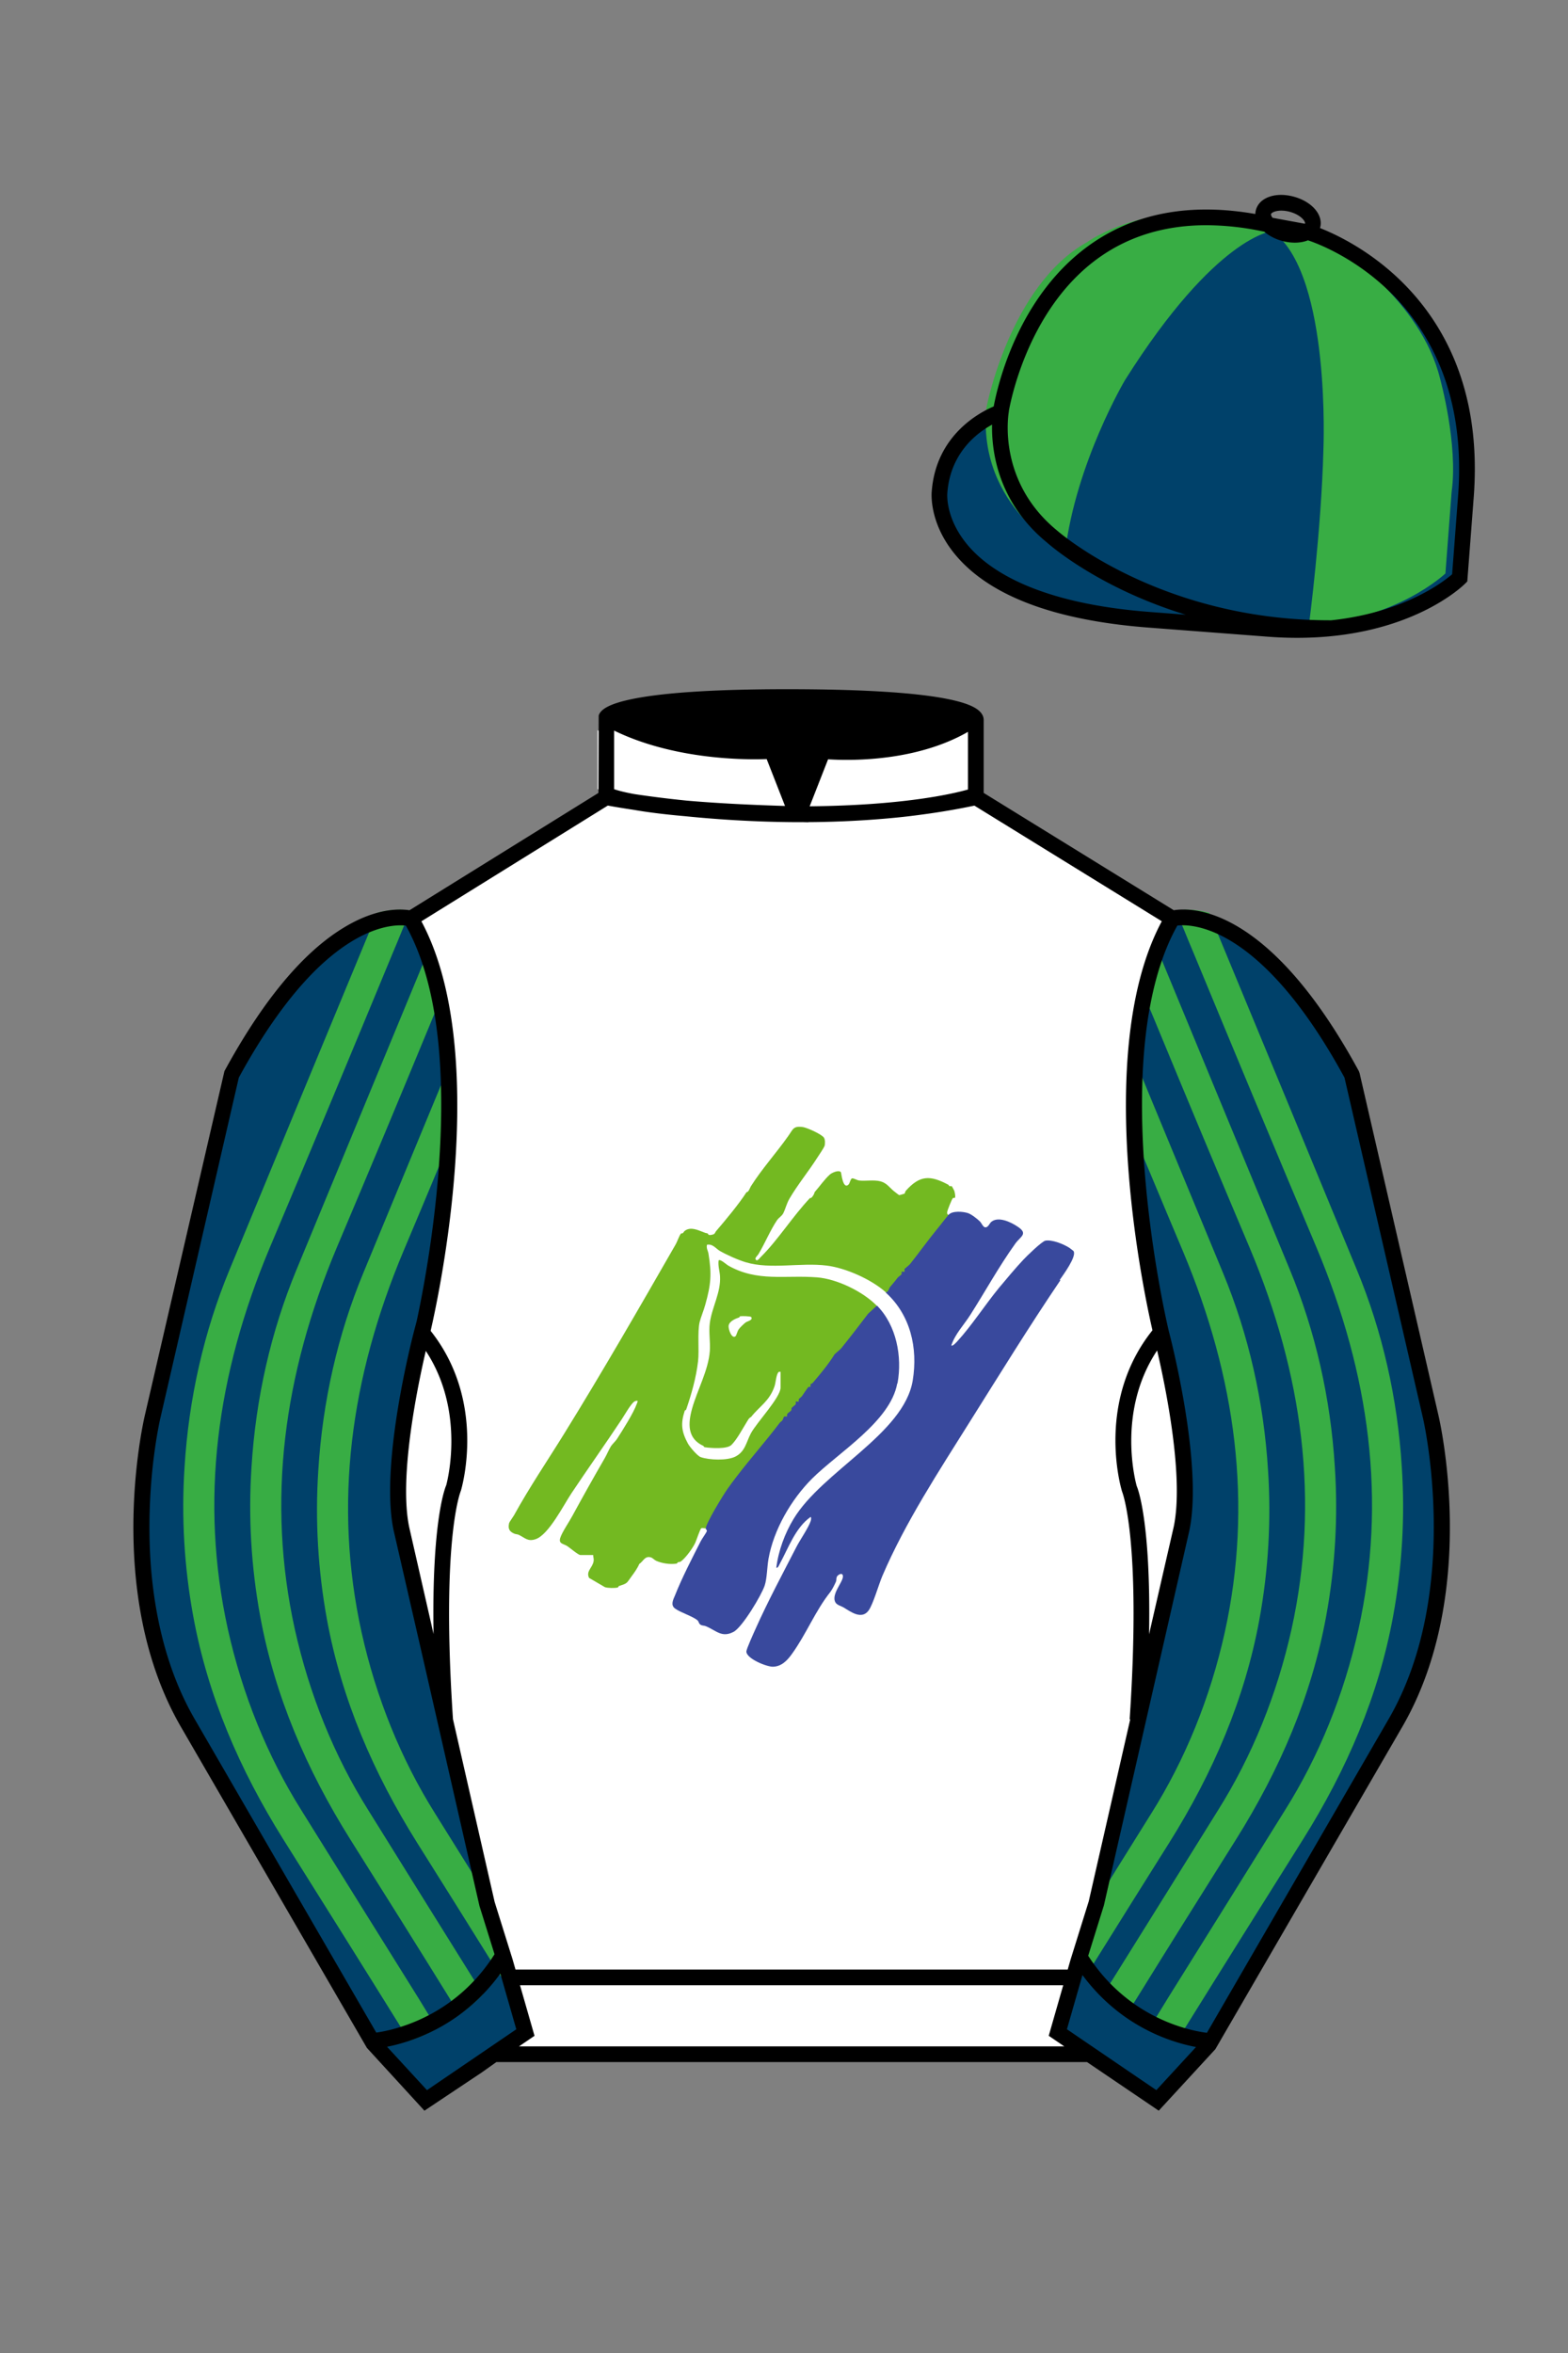
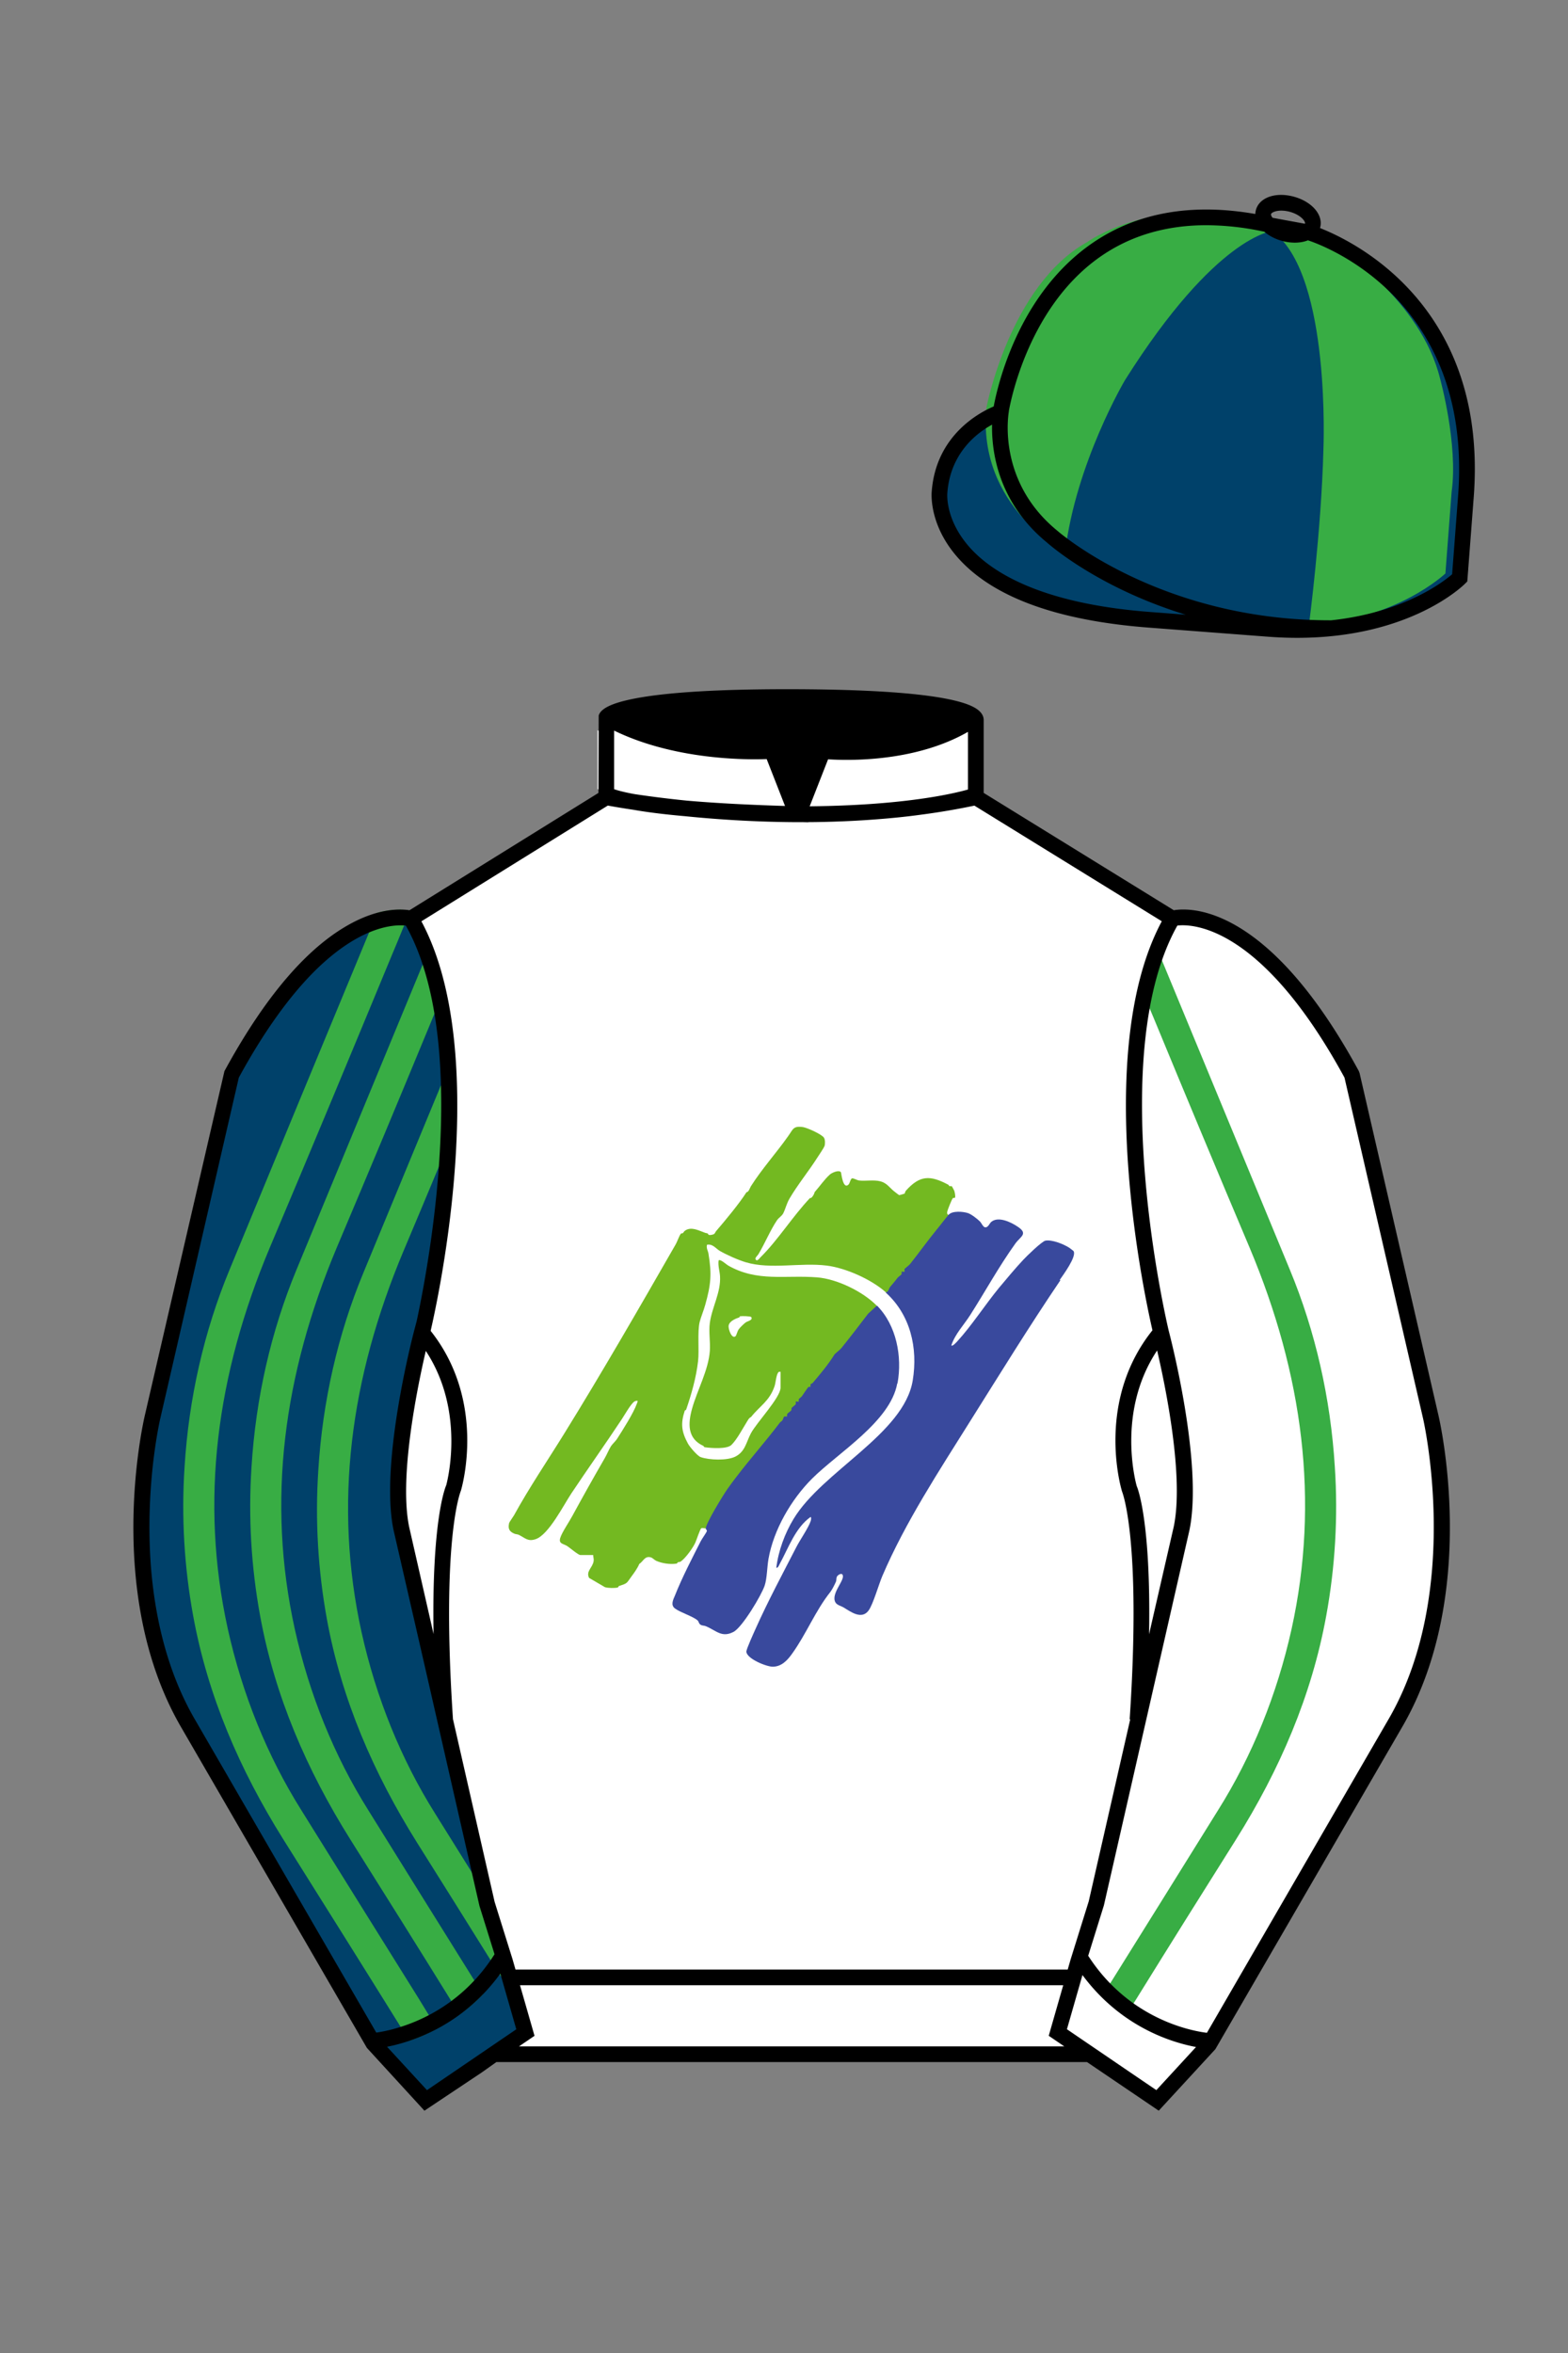
<svg xmlns="http://www.w3.org/2000/svg" viewBox="0 0 100 150">
  <rect x="0" y="0" width="100" height="150" fill="#808080" stroke="none" />
  <path d="M74.752 58.99s5.164-1.613 11.451 9.961l5.025 21.795s2.623 11.087-2.232 19.497l-11.869 20.482-3.318 3.605-4.346-2.944H31.484l-1.03.731-3.317 2.213-1.658-1.802-1.659-1.803-5.936-10.241-5.936-10.241c-2.427-4.205-2.985-9.08-2.936-12.902.049-3.823.705-6.595.705-6.595l2.512-10.897 2.512-10.898c3.144-5.787 6.007-8.277 8.084-9.321 2.077-1.043 3.368-.64 3.368-.64l6.228-3.865 6.229-3.865v-5.08s.087-.328 1.571-.655c1.483-.328 4.364-.655 9.95-.655 6.222 0 9.232.368 10.689.737 1.455.369 1.357.737 1.357.737v4.916l12.535 7.73z" fill="#FFFFFF" />
  <defs>
    <style>
      .cls-1 {
        fill: #39499d;
      }

      .cls-2 {
        fill: #fefefe;
      }

      .cls-3 {
        fill: #73b921;
      }
    </style>
  </defs>
  <path d="M68.52,79.77s-.25-.2-.28-.22c-.36-.23-1.1-.53-1.52-.45-.23.04-1.21,1-1.41,1.22-.5.54-1.07,1.22-1.55,1.79-.89,1.07-1.75,2.42-2.66,3.41-.06.06-.28.33-.38.26.23-.73.79-1.3,1.2-1.93.97-1.52,1.82-3.08,2.88-4.56.32-.45.84-.62.17-1.07-.43-.29-1.27-.71-1.72-.3-.11.1-.19.35-.37.33-.14-.01-.23-.27-.32-.36-.16-.17-.54-.46-.76-.54-.31-.11-1.02-.18-1.25.1-.12.03-.14-.11-.12-.19.02-.12.28-.77.35-.86.04-.05.13,0,.15-.05.03-.11-.02-.34-.06-.46,0-.02-.13-.25-.14-.26-.03-.03-.12,0-.17-.02-.02-.01-.02-.07-.07-.09-1.15-.61-1.81-.61-2.7.39-.05.06-.06.17-.08.18-.01.01-.32.1-.34.1-.02,0-.32-.24-.37-.28-.27-.23-.43-.49-.82-.6-.45-.12-.97,0-1.4-.06-.11-.02-.33-.15-.42-.13-.1.02-.14.32-.23.4-.36.32-.45-.74-.48-.79-.12-.17-.56.02-.7.14-.35.31-.66.77-.98,1.13-.01.1-.12.28-.19.34-.05.05-.09.03-.1.03-1.1,1.16-2.06,2.7-3.15,3.77-.06.05-.24.34-.33.12-.03-.08.14-.23.19-.31.41-.68.76-1.54,1.19-2.17.11-.16.31-.26.4-.45.15-.31.2-.59.39-.92.52-.89,1.22-1.74,1.78-2.62.09-.13.41-.62.45-.72.05-.14.05-.41-.03-.54-.13-.22-1.08-.64-1.34-.68-.63-.09-.63.14-.94.57-.76,1.08-1.67,2.08-2.38,3.2-.07.11-.14.38-.28.38-.48.75-1.34,1.78-1.93,2.47-.1.11-.05.21-.31.25-.24.05-.2-.08-.24-.09-.19-.04-.16-.04-.29-.09-.35-.13-.76-.33-1.12-.11-.11.07-.11.12-.17.18-.02.02-.1,0-.13.04-.11.14-.24.53-.33.68-2.32,4.04-4.65,8.09-7.1,12.05-1.07,1.73-2.22,3.42-3.21,5.22-.05.09-.29.42-.31.49-.08.35,0,.53.31.67.1.05.21.04.3.08.41.2.58.45,1.08.28.83-.28,1.78-2.17,2.28-2.92,1.06-1.59,2.17-3.15,3.21-4.72.18-.27.57-.97.8-1.13.06-.04.13-.06.21-.05.01.07-.02.12-.04.17-.22.62-.9,1.68-1.27,2.26-.08.13-.31.34-.39.47-.15.25-.26.53-.4.77-.69,1.19-1.39,2.44-2.06,3.67-.19.36-.66,1.04-.77,1.4-.12.39.21.36.46.53.14.09.69.56.82.56h.82c0,.14.05.23.03.38-.06.43-.51.65-.29,1.08l1.01.59c.2.06.61.07.82.02.03,0,.03-.07.07-.09.57-.19.47-.16.8-.61.17-.23.37-.5.5-.8.27-.18.35-.53.74-.42.1.03.23.17.34.22.36.16.87.24,1.28.18.08-.01.06-.07.11-.09.05-.02.12,0,.18-.05.31-.22.76-.85.92-1.19.07-.15.31-.88.38-.92.06-.04.19,0,.27,0,0,.04.09.08.07.14-.02.1-.32.5-.39.65-.53,1.06-1.21,2.36-1.64,3.45-.11.28-.29.62,0,.84.35.26,1.16.5,1.44.76.08.07.07.21.2.28.11.06.23.04.33.09.66.28,1.01.76,1.76.36.55-.29,1.79-2.35,1.99-2.96.15-.46.15-1.18.24-1.69.33-1.87,1.45-3.79,2.78-5.12,1.68-1.67,4.98-3.64,5.43-6.06.31-1.71-.07-3.7-1.31-4.95-.88-.89-2.52-1.69-3.79-1.79-2.04-.16-3.81.31-5.68-.76-.09-.05-.5-.43-.6-.32-.05.34.07.68.09,1.01.06,1.03-.51,1.96-.65,2.97-.08.59.04,1.19,0,1.79-.09,1.23-.8,2.49-1.13,3.67-.27.96-.31,1.91.71,2.38.05.02.02.08.11.09.4.06,1.41.13,1.69-.15.36-.36.7-1.02.97-1.45.08-.12.12-.25.28-.33.57-.72,1.17-1,1.5-1.97.07-.21.1-.71.24-.88.04-.05.09-.02.14-.03v1.01c0,.63-1.53,2.23-1.89,2.91-.3.56-.36,1.17-1,1.49-.53.26-1.65.22-2.2.03-.21-.07-.71-.66-.82-.87-.41-.76-.47-1.27-.2-2.09.01-.03.07-.03.09-.07.33-.96.64-2.04.76-3.09.08-.71-.05-1.86.1-2.49.08-.32.26-.74.36-1.11.36-1.29.42-1.94.2-3.27-.03-.17-.15-.33-.09-.55.36-.07.56.24.81.39.45.26,1.17.58,1.67.73,1.59.47,3.48,0,5.16.21,1.21.15,2.84.88,3.75,1.69,1.58,1.42,2.07,3.54,1.73,5.61-.56,3.41-5.76,5.79-7.6,8.83-.56.92-.97,2.04-1.1,3.11.11.02.17-.16.21-.23.56-1.03.99-2.33,1.98-3.01.05.07.02.2,0,.27-.13.41-.66,1.17-.89,1.61-.88,1.71-1.85,3.53-2.63,5.27-.1.23-.58,1.28-.58,1.43,0,.45,1.32.98,1.71.97.54-.02.9-.41,1.2-.82.91-1.27,1.49-2.76,2.45-3.95.13-.16.29-.48.36-.67.04-.09,0-.19.06-.31.05-.1.27-.24.35-.12.21.32-.77,1.2-.45,1.77.11.19.38.24.55.34.44.27,1.13.79,1.57.17.29-.4.64-1.64.87-2.19,1.46-3.42,3.63-6.72,5.59-9.85,1.9-3.02,3.76-6.06,5.77-9.01.22-.32,1.1-1.49.89-1.84ZM47.56,84.3c-.1.07-.37.33-.44.43-.1.13-.15.4-.21.45-.23.21-.48-.45-.44-.68.05-.28.44-.44.68-.52.02,0,.02-.07.05-.07.1-.02.67-.01.71.05.13.2-.24.26-.35.34Z" fill="#fefefe" />
  <path d="M60.85,75.89s-.13-.25-.14-.26c-.03-.03-.12,0-.17-.02-.02-.01-.02-.07-.07-.09-1.15-.61-1.81-.61-2.7.39-.05.06-.06.17-.08.18-.01.01-.32.1-.34.1-.02,0-.32-.24-.37-.28-.27-.23-.43-.49-.82-.6-.45-.12-.97,0-1.4-.06-.11-.02-.33-.15-.42-.13-.1.02-.14.32-.23.4-.36.32-.45-.74-.48-.79-.12-.17-.56.02-.7.14-.35.31-.66.77-.98,1.13-.01.1-.12.28-.19.34-.05.05-.09.03-.1.03-1.1,1.16-2.06,2.7-3.15,3.77-.06.05-.24.34-.33.12-.03-.08.14-.23.19-.31.41-.68.76-1.54,1.19-2.17.11-.16.31-.26.4-.45.15-.31.2-.59.39-.92.52-.89,1.22-1.74,1.78-2.62.09-.13.41-.62.45-.72.05-.14.05-.41-.03-.54-.13-.22-1.08-.64-1.34-.68-.63-.09-.63.14-.94.57-.76,1.08-1.67,2.08-2.38,3.2-.07.11-.14.38-.28.38-.48.75-1.34,1.78-1.93,2.47-.1.11-.05.21-.31.25-.24.05-.2-.08-.24-.09-.19-.04-.16-.04-.29-.09-.35-.13-.76-.33-1.12-.11-.11.07-.11.12-.17.18-.02.02-.1,0-.13.04-.11.14-.24.53-.33.68-2.32,4.04-4.65,8.09-7.1,12.05-1.07,1.73-2.22,3.42-3.21,5.22-.05.09-.29.42-.31.49-.08.35,0,.53.31.67.1.05.21.04.3.08.41.2.58.45,1.08.28.83-.28,1.78-2.17,2.28-2.92,1.06-1.59,2.17-3.15,3.21-4.72.18-.27.57-.97.8-1.13.06-.04.13-.06.21-.05.01.07-.02.12-.04.17-.22.62-.9,1.68-1.27,2.26-.08.13-.31.34-.39.47-.15.25-.26.53-.4.77-.69,1.19-1.39,2.44-2.06,3.67-.19.36-.66,1.04-.77,1.4-.12.39.21.36.46.53.14.09.69.56.82.56h.82c0,.14.05.23.03.38-.06.43-.51.65-.29,1.08l1.01.59c.2.06.61.07.82.02.03,0,.03-.07.07-.09.57-.19.47-.16.8-.61.17-.23.37-.5.5-.8.27-.18.35-.53.74-.42.1.03.23.17.34.22.36.16.87.24,1.28.18.08-.01.06-.07.11-.09.05-.02.12,0,.18-.05.31-.22.76-.85.92-1.19.07-.15.31-.88.38-.92.06-.04.19,0,.27,0l.1-.04c.5-1.2,1.24-2.35,2.06-3.38.92-1.16,1.86-2.32,2.8-3.43l.08-.19c.16,0,.25-.06.22-.23.18-.09.27-.21.29-.37.14-.09.24-.19.28-.33.15-.03.2-.09.19-.24.22-.21.41-.45.57-.72.14,0,.18-.09.18-.22.58-.55,1.07-1.23,1.51-1.9.78-.77,1.49-1.63,2.14-2.59l.52-.47-.03-.1c-.88-.89-2.52-1.69-3.79-1.79-2.04-.16-3.81.31-5.68-.76-.09-.05-.5-.43-.6-.32-.05.34.07.68.09,1.01.06,1.03-.51,1.96-.65,2.97-.08.59.04,1.19,0,1.79-.09,1.23-.8,2.49-1.13,3.67-.27.96-.31,1.91.71,2.38.05.02.02.08.11.09.4.06,1.41.13,1.69-.15.36-.36.7-1.02.97-1.45.08-.12.12-.25.28-.33.57-.72,1.17-1,1.5-1.97.07-.21.1-.71.24-.88.04-.05.09-.02.14-.03v1.01c0,.63-1.53,2.23-1.89,2.91-.3.56-.36,1.17-1,1.49-.53.26-1.65.22-2.2.03-.21-.07-.71-.66-.82-.87-.41-.76-.47-1.27-.2-2.09.01-.03.07-.03.09-.07.33-.96.64-2.04.76-3.09.08-.71-.05-1.86.1-2.49.08-.32.26-.74.36-1.11.36-1.29.42-1.94.2-3.27-.03-.17-.15-.33-.09-.55.36-.07.56.24.81.39.45.26,1.17.58,1.67.73,1.59.47,3.48,0,5.16.21,1.21.15,2.84.88,3.75,1.69.12.09.19.04.25-.08.19-.37.51-.72.83-.99.02-.1.08-.16.17-.17.04-.19.16-.34.37-.46.76-1,1.54-1.99,2.33-2.97l.1-.26c-.12.03-.14-.11-.12-.19.02-.12.28-.77.35-.86.04-.05.13,0,.15-.05.03-.11-.02-.34-.06-.46ZM47.56,84.3c-.1.07-.37.33-.44.43-.1.13-.15.4-.21.45-.23.21-.48-.45-.44-.68.05-.28.44-.44.68-.52.02,0,.02-.07.05-.07.1-.02.67-.01.71.05.13.2-.24.26-.35.34Z" fill="#73b921" />
  <path d="M67.63,81.61c-2,2.95-3.87,5.99-5.77,9.01-1.96,3.13-4.13,6.43-5.59,9.85-.23.54-.58,1.78-.87,2.19-.44.61-1.13.1-1.57-.17-.17-.11-.45-.16-.55-.34-.32-.57.66-1.45.45-1.77-.08-.12-.3.03-.35.12-.06.12-.03.22-.06.31-.08.19-.24.51-.36.67-.96,1.2-1.54,2.69-2.45,3.95-.3.42-.66.8-1.2.82-.39.02-1.71-.51-1.71-.97,0-.15.48-1.21.58-1.43.78-1.75,1.75-3.56,2.63-5.27.23-.44.75-1.19.89-1.61.02-.07.06-.21,0-.27-.98.69-1.42,1.99-1.98,3.01-.04.07-.1.26-.21.23.13-1.07.54-2.19,1.1-3.11,1.84-3.05,7.04-5.42,7.6-8.83.34-2.08-.15-4.19-1.73-5.61.18-.01.21-.25.28-.34.17-.21.32-.37.48-.59.03-.04.24-.2.25-.22.03-.06,0-.16.01-.17.02-.02.17.02.19,0,.01-.01-.02-.12,0-.18.02-.03.3-.24.35-.31.55-.69,1.12-1.49,1.71-2.21.25-.3.49-.63.75-.93.23-.27.94-.21,1.25-.1.22.08.59.37.76.54.09.1.19.35.32.36.18.02.27-.23.37-.33.45-.41,1.3.01,1.72.3.67.45.15.62-.17,1.07-1.06,1.48-1.91,3.04-2.88,4.56-.41.64-.96,1.2-1.2,1.93.09.07.32-.2.38-.26.91-.99,1.78-2.34,2.66-3.41.48-.57,1.04-1.25,1.55-1.79.2-.22,1.19-1.18,1.41-1.22.42-.08,1.16.22,1.52.45.03.02.27.2.28.22.2.35-.67,1.52-.89,1.84Z" fill="#39499d" />
  <path d="M57.22,88.2c-.44,2.42-3.75,4.39-5.43,6.06-1.33,1.33-2.45,3.25-2.78,5.12-.09.51-.09,1.23-.24,1.69-.2.61-1.43,2.67-1.99,2.96-.75.39-1.09-.08-1.76-.36-.11-.05-.23-.03-.33-.09-.13-.07-.12-.21-.2-.28-.29-.26-1.09-.5-1.44-.76-.3-.22-.12-.56,0-.84.43-1.09,1.1-2.39,1.64-3.45.07-.15.37-.55.39-.65.01-.07-.07-.11-.07-.14-.03-.3,1.14-2.2,1.39-2.55.18-.26.38-.52.57-.77.9-1.18,1.86-2.25,2.75-3.43.04-.06.13-.1.18-.17.04-.05.07-.21.11-.23.05-.03.16,0,.18-.01.01-.01-.01-.11.02-.17,0-.02.22-.17.25-.22.03-.04,0-.12.03-.16.03-.04.24-.2.25-.22.03-.06,0-.17.01-.18.02-.02.17.02.19,0,0,0-.01-.11.01-.17,0-.01.15-.12.19-.17.06-.08.37-.56.42-.59.03-.02.11,0,.12-.01.03-.03-.01-.12.02-.17.01-.02.09-.04.13-.08.48-.56,1.01-1.2,1.38-1.8.04-.07.36-.31.44-.41.58-.72,1.15-1.46,1.72-2.21l.56-.51c1.24,1.25,1.62,3.25,1.31,4.95Z" fill="#39499d" />
  <path fill="#00416A" d="M83.483 14.819s11.045 3.167 10.006 16.831l-.299 3.929-.098 1.266s-3.854 3.878-12.191 3.244l-7.594-.578c-14.146-1.076-13.389-8.132-13.389-8.132.299-3.929 3.901-5.104 3.901-5.104s2.192-14.981 16.72-12.033l.391.107 2.553.47z" />
  <path fill="#38ad44" d="M91.843 24.142c-1.225-4.991-6.479-8.319-6.479-8.319l-2.791-1.293c-.426.239-1.281.33-1.281.33 3.59 2.846 3.109 13.792 3.109 13.792-.133 5.21-.92 11.164-.92 11.164 5.56-.262 8.701-3.258 8.701-3.258l.395-5.195c.428-3.026-.734-7.221-.734-7.221zM81.161 14.729s-3.589.263-9.413 9.501c0 0-3.129 5.277-3.819 10.956 0 0-5.626-2.844-5.019-9.198 0 0 1.482-7.8 6.43-10.559 0 0 4.201-3.041 10.683-1.367-.001 0 .261.448 1.138.667z" />
  <path fill="#00416A" d="M27.109 134.103l2.913-1.944 1.434-.999 2.014-1.385-1.298-4.521-1.154-3.698-5.45-23.896c-.876-4.191 1.314-12.492 1.314-12.492s4.328-17.817-.715-26.405c0 0-5.164-1.613-11.452 9.961L9.69 90.519s-2.623 11.088 2.231 19.498l11.871 20.482 3.317 3.604" />
-   <path fill="#00416A" d="M73.785 134.1l-2.912-1.944-1.434-1-2.014-1.384 1.297-4.521 1.154-3.698 5.451-23.896c.875-4.191-1.314-12.493-1.314-12.493s-4.328-17.816.715-26.404c0 0 5.164-1.613 11.451 9.961l5.025 21.795s2.623 11.087-2.232 19.497l-11.869 20.482-3.318 3.605" />
  <path d="M31.88,125.89s.06.08.08.12c0,0,0,0,0,0,.22-.24.45-.46.7-.67l-.07-.24-.59-1.98-.37-1.24-.03-.09c-.54-.86-1.08-1.73-1.61-2.59-.75-1.2-1.49-2.39-2.24-3.59-2.17-3.45-3.76-7.37-4.69-11.55-1.8-8.17-.72-16.23,2.67-24.3.69-1.64,1.38-3.27,2.06-4.91.44-1.04.88-2.07,1.3-3.11.04-1.52.01-3.08-.12-4.6-.34.8-.67,1.6-1,2.41-1.6,3.86-3.2,7.73-4.8,11.6-1.63,3.93-2.6,8.2-2.87,12.58-.21,3.18-.02,6.38.55,9.5.93,5.08,2.96,9.79,5.75,14.24,1.57,2.49,3.13,4.99,4.69,7.49.2.31.39.62.58.93Z" fill="#38ad44" />
  <path d="M30.8,127.13s-.08.08-.12.12c-.44.44-.9.83-1.36,1.16-.18-.28-.35-.57-.54-.85-2.13-3.44-4.28-6.87-6.44-10.3-2.79-4.45-4.82-9.16-5.75-14.25-.57-3.11-.76-6.31-.55-9.49.27-4.38,1.24-8.65,2.87-12.58,2.65-6.41,5.3-12.82,7.95-19.22.21-.5.41-1,.62-1.49.12.29.23.59.33.9,0,0,.01.01.01.02.21.61.39,1.25.54,1.9-.25.61-.5,1.22-.76,1.83-2.02,4.89-4.06,9.78-6.13,14.67-3.39,8.07-4.47,16.13-2.67,24.3.93,4.18,2.52,8.1,4.69,11.55,2.25,3.61,4.5,7.24,6.76,10.85.19.29.37.59.55.88Z" fill="#38ad44" />
  <path d="M27.75,129.1c-.01.1-.03.21-.05.31-.57.3-1.11.52-1.6.68-.18-.29-.37-.59-.55-.88-2.48-3.99-4.98-7.97-7.48-11.95-2.79-4.45-4.82-9.16-5.75-14.25-.57-3.11-.76-6.31-.55-9.49.27-4.38,1.24-8.65,2.87-12.58,2.97-7.19,5.94-14.37,8.92-21.55,0-.02.01-.03.01-.04.16-.38.31-.75.47-1.12,0-.02.01-.03.01-.04.08-.02.16-.04.24-.06.15-.04.29-.06.42-.08.72-.11,1.21-.05,1.45.01-.12.3-.24.6-.37.9,0,.04-.03.08-.05.12-.25.62-.51,1.24-.77,1.86-2.57,6.21-5.15,12.41-7.77,18.61-3.39,8.07-4.47,16.13-2.67,24.3.93,4.18,2.52,8.1,4.69,11.55,2.48,3.98,4.96,7.97,7.45,11.95l.68,1.11.4.64Z" fill="#38ad44" />
-   <path d="M69.29,125.89s-.06.08-.08.12c0,0,0,0,0,0-.22-.24-.45-.46-.7-.67l.07-.24.59-1.98.37-1.24.03-.09c.54-.86,1.08-1.73,1.61-2.59.75-1.2,1.49-2.39,2.24-3.59,2.17-3.45,3.76-7.37,4.69-11.55,1.8-8.17.72-16.23-2.67-24.3-.69-1.64-1.38-3.27-2.06-4.91-.44-1.04-.88-2.07-1.3-3.11-.04-1.52-.01-3.08.12-4.6.34.8.67,1.6,1,2.41,1.6,3.86,3.2,7.73,4.8,11.6,1.63,3.93,2.6,8.2,2.87,12.58.21,3.18.02,6.38-.55,9.5-.93,5.08-2.96,9.79-5.75,14.24-1.57,2.49-3.13,4.99-4.69,7.49-.2.31-.39.62-.58.93Z" fill="#38ad44" />
  <path d="M70.37,127.13s.08.08.12.12c.44.44.9.83,1.36,1.16.18-.28.35-.57.54-.85,2.13-3.44,4.28-6.87,6.44-10.3,2.79-4.45,4.82-9.16,5.75-14.25.57-3.11.76-6.31.55-9.49-.27-4.38-1.24-8.65-2.87-12.58-2.65-6.41-5.3-12.82-7.95-19.22-.21-.5-.41-1-.62-1.49-.12.29-.23.59-.33.9,0,0-.01.01-.01.02-.21.61-.39,1.25-.54,1.9.25.61.5,1.22.76,1.83,2.02,4.89,4.06,9.78,6.13,14.67,3.39,8.07,4.47,16.13,2.67,24.3-.93,4.18-2.52,8.1-4.69,11.55-2.25,3.61-4.5,7.24-6.76,10.85-.19.29-.37.59-.55.88Z" fill="#38ad44" />
-   <path d="M73.42,129.1c.01.1.03.21.05.31.57.3,1.11.52,1.6.68.18-.29.37-.59.55-.88,2.48-3.99,4.98-7.97,7.48-11.95,2.79-4.45,4.82-9.16,5.75-14.25.57-3.11.76-6.31.55-9.49-.27-4.38-1.24-8.65-2.87-12.58-2.97-7.19-5.94-14.37-8.92-21.55,0-.02-.01-.03-.01-.04-.16-.38-.31-.75-.47-1.12,0-.02-.01-.03-.01-.04-.08-.02-.16-.04-.24-.06-.15-.04-.29-.06-.42-.08-.72-.11-1.21-.05-1.45.01.12.3.24.6.37.9,0,.04.03.08.05.12.25.62.51,1.24.77,1.86,2.57,6.21,5.15,12.41,7.77,18.61,3.39,8.07,4.47,16.13,2.67,24.3-.93,4.18-2.52,8.1-4.69,11.55-2.48,3.98-4.96,7.97-7.45,11.95l-.68,1.11-.4.64Z" fill="#38ad44" />
  <path fill="#FFFFFF" d="M47.835 48.387l1.188 2.979s-8-.104-10.917-1.063v-3.75c0 .001 3.843 2.084 9.729 1.834zm3.948 0l-1.219 3c5.563.094 10.125-1.063 10.125-1.063v-3.688c-3.656 2.033-8.906 1.751-8.906 1.751z" />
  <path fill="#fff" d="M25.587 97.434c-.875-4.191 1.313-12.492 1.313-12.492 3.678 4.398 2.014 9.944 2.014 9.944s-1.313 2.917-.525 14.753l-2.802-12.205z" />
  <path fill="#fff" d="M75.345 97.434c.877-4.191-1.313-12.492-1.313-12.492-3.678 4.398-2.014 9.944-2.014 9.944s1.313 2.917.525 14.753l2.802-12.205z" />
  <path d="M84.819 40.543c-11.27 0-17.779-5.718-18.052-5.961-4.297-3.521-3.444-8.346-3.406-8.55l.982.184c-.033.181-.769 4.457 3.075 7.606.08.071 6.532 5.721 17.403 5.721h.09l.002 1h-.094z  M82.73 40.661c-.596 0-1.218-.023-1.867-.072l-7.593-.579c-6.005-.457-10.158-2.021-12.344-4.647-1.696-2.038-1.513-3.956-1.504-4.037.271-3.571 3.034-5.027 3.952-5.415.256-1.371 1.571-7.096 6.191-10.343 2.977-2.091 6.7-2.705 11.074-1.816l.423.115 2.559.471c.114.033 11.425 3.44 10.367 17.35l-.411 5.379-.13.13c-.151.154-3.53 3.464-10.717 3.464zm-5.795-26.304c-2.591 0-4.87.677-6.794 2.03-4.813 3.383-5.817 9.896-5.826 9.961l-.045.305-.294.098c-.134.044-3.289 1.132-3.558 4.667-.008.078-.137 1.629 1.303 3.337 1.386 1.645 4.527 3.718 11.625 4.258l7.594.578c7.166.546 10.944-2.356 11.67-2.982l.381-4.997c.977-12.83-9.1-16.144-9.624-16.307l-2.958-.58a17.567 17.567 0 0 0-3.474-.368z  M82.73 40.661c-.596 0-1.218-.023-1.867-.072l-7.593-.579c-6.005-.457-10.158-2.021-12.344-4.647-1.696-2.038-1.513-3.956-1.504-4.037.271-3.571 3.034-5.027 3.952-5.415.256-1.371 1.571-7.096 6.191-10.343 2.977-2.091 6.7-2.705 11.074-1.816l.423.115 2.559.471c.114.033 11.425 3.44 10.367 17.35l-.411 5.379-.13.13c-.151.154-3.53 3.464-10.717 3.464zm-5.795-26.304c-2.591 0-4.87.677-6.794 2.03-4.813 3.383-5.817 9.896-5.826 9.961l-.045.305-.294.098c-.134.044-3.289 1.132-3.558 4.667-.008.078-.137 1.629 1.303 3.337 1.386 1.645 4.527 3.718 11.625 4.258l7.594.578c7.166.546 10.944-2.356 11.67-2.982l.381-4.997c.977-12.83-9.1-16.144-9.624-16.307l-2.958-.58a17.567 17.567 0 0 0-3.474-.368z  M82.574 15.469a3.11 3.11 0 0 1-.82-.114c-.686-.19-1.256-.589-1.524-1.066-.169-.299-.215-.613-.132-.908.223-.802 1.273-1.161 2.436-.838.685.189 1.255.587 1.524 1.065.169.299.215.614.132.91-.082.295-.282.54-.58.709-.285.16-.646.242-1.036.242zm-.858-2.042c-.389 0-.63.131-.655.223-.009.033.005.087.039.147.104.185.409.452.922.594.513.143.91.07 1.095-.035.061-.035.101-.074.109-.107l.001-.002c.01-.033-.005-.088-.04-.149-.104-.185-.408-.451-.92-.593a2.105 2.105 0 0 0-.551-.078z  M73.901 134.551l-7.018-4.773 1.396-4.866 1.157-3.71 5.441-23.858c.839-4.021-1.289-12.173-1.311-12.254-.181-.745-4.32-18.123.767-26.785l.099-.167.184-.057c.229-.071 5.632-1.596 12.04 10.199l.048.126 5.025 21.795c.108.458 2.611 11.375-2.287 19.859L77.51 130.632l-3.609 3.919zm-5.857-5.19l5.701 3.883 2.991-3.249 11.842-20.436c4.696-8.134 2.204-19.022 2.179-19.131l-5.011-21.731c-5.364-9.843-9.742-9.825-10.658-9.696-4.709 8.387-.593 25.667-.55 25.842.088.334 2.206 8.455 1.317 12.714l-5.453 23.905-1.164 3.736-1.194 4.163zM27.069 134.554l-3.671-4.006-11.871-20.482c-4.897-8.485-2.394-19.403-2.284-19.864l5.071-21.919c6.411-11.799 11.813-10.27 12.04-10.199l.185.057.098.167c5.087 8.663.948 26.041.77 26.776-.024.091-2.152 8.245-1.31 12.271l5.448 23.888 1.144 3.661 1.4 4.877-7.02 4.773zm-2.834-4.555l2.99 3.248 5.702-3.883-1.198-4.175-1.151-3.688-5.46-23.934c-.893-4.267 1.227-12.388 1.317-12.731.04-.165 4.155-17.44-.551-25.829-.909-.107-5.339-.069-10.661 9.692l-5.008 21.729c-.026.111-2.519 11.001 2.176 19.136l11.844 20.435z  M23.777 130.604l-.057-.998c.049-.003 4.939-.348 7.894-5.146l.852.523c-3.237 5.258-8.468 5.609-8.689 5.621z  M27.903 109.751l-2.805-12.215c-.89-4.259 1.229-12.379 1.319-12.723l.247-.935.621.742c3.807 4.551 2.18 10.171 2.109 10.408-.034.087-1.268 3.124-.505 14.576l-.986.147zm-1.827-12.425l1.575 6.859c-.126-7.325.762-9.403.808-9.505-.004 0 1.317-4.618-1.323-8.591-.54 2.327-1.721 8.062-1.06 11.237zM51.09 52.412c-6.99 0-12.442-1.079-12.523-1.095l.198-.98c.12.025 12.197 2.409 23.363.001l.211.978c-3.813.822-7.727 1.096-11.249 1.096z  M51.547 52.42l-.754-.02c-10.628-.278-12.238-1.21-12.453-1.394l.65-.76-.325.38.288-.408c.059.036 1.529.871 11.112 1.161l-1.17-2.989c-1.409.054-6.492.059-10.477-2.209l.494-.869c4.315 2.455 10.223 2.065 10.282 2.063l.367-.026 1.986 5.071z  M50.904 52.404h-.733l1.983-5.065.379.041c.058.007 5.735.577 9.436-2.061l.58.814c-3.475 2.477-8.334 2.363-9.738 2.272L51.638 51.4c7.338-.069 10.418-1.167 10.449-1.178l.344.939c-.139.051-3.485 1.243-11.527 1.243z  M73.031 109.751l-.986-.146c.762-11.452-.472-14.489-.484-14.519-.092-.295-1.719-5.915 2.088-10.466l.621-.742.246.935c.091.344 2.209 8.465 1.318 12.723l-.002.01-2.801 12.205zm.766-23.661c-2.652 3.985-1.314 8.603-1.3 8.652.027.051.912 2.12.786 9.44l1.573-6.856c.663-3.176-.518-8.911-1.059-11.236zM32.544 125.555h35.971v1H32.544zM77.101 130.604c-.222-.012-5.455-.362-8.689-5.621l.852-.523c2.964 4.818 7.844 5.144 7.893 5.146l-.056.998zM50.949 44.453c9.949 0 11.197 1.295 11.197 1.295-3.447 2.682-9.653 2.065-9.653 2.065l-1.61 3.884-1.652-3.822c-8.023 0-10.431-2.188-10.431-2.188s1.083-1.234 12.149-1.234z  M73.899 134.553l-4.575-3.1H31.658l-.9.639-3.685 2.459-3.671-4.007-11.871-20.482c-2.565-4.445-3.049-9.609-3.003-13.16.049-3.834.691-6.588.719-6.703l5.071-21.919c2.657-4.891 5.449-8.097 8.299-9.529 1.731-.87 2.992-.805 3.498-.724l12.051-7.479.017-4.93c.111-.418.748-.75 1.947-1.015 2.004-.442 5.388-.667 10.058-.667 5.202 0 8.839.253 10.812.752.907.23 1.427.502 1.636.857a.696.696 0 0 1 .099.391v4.611l12.125 7.479c1.135-.186 6.067-.296 11.799 10.253l.048.126L91.732 90.2c.108.458 2.611 11.375-2.287 19.859L77.51 130.632l-3.611 3.921zm-49.659-4.558l2.99 3.249 4.109-2.791h38.292l4.116 2.789 2.989-3.247 11.842-20.436c4.701-8.143 2.204-19.022 2.179-19.131l-5.011-21.732c-5.95-10.916-10.79-9.678-10.836-9.661l-.212.061-.194-.114-12.771-7.877v-5.079c-.095-.068-.353-.209-.98-.369-1.301-.329-4.189-.722-10.566-.722-5.727 0-8.513.35-9.842.644-.712.157-1.041.303-1.179.382v5.143l-12.887 7.998-.218-.068c-.006-.002-1.155-.315-2.994.609-1.825.917-4.664 3.233-7.837 9.053l-5.008 21.729c-.007.03-.645 2.771-.692 6.489-.044 3.425.417 8.398 2.869 12.646l11.841 20.435zm14.835-83.971z  " fill="#000000" />
</svg>